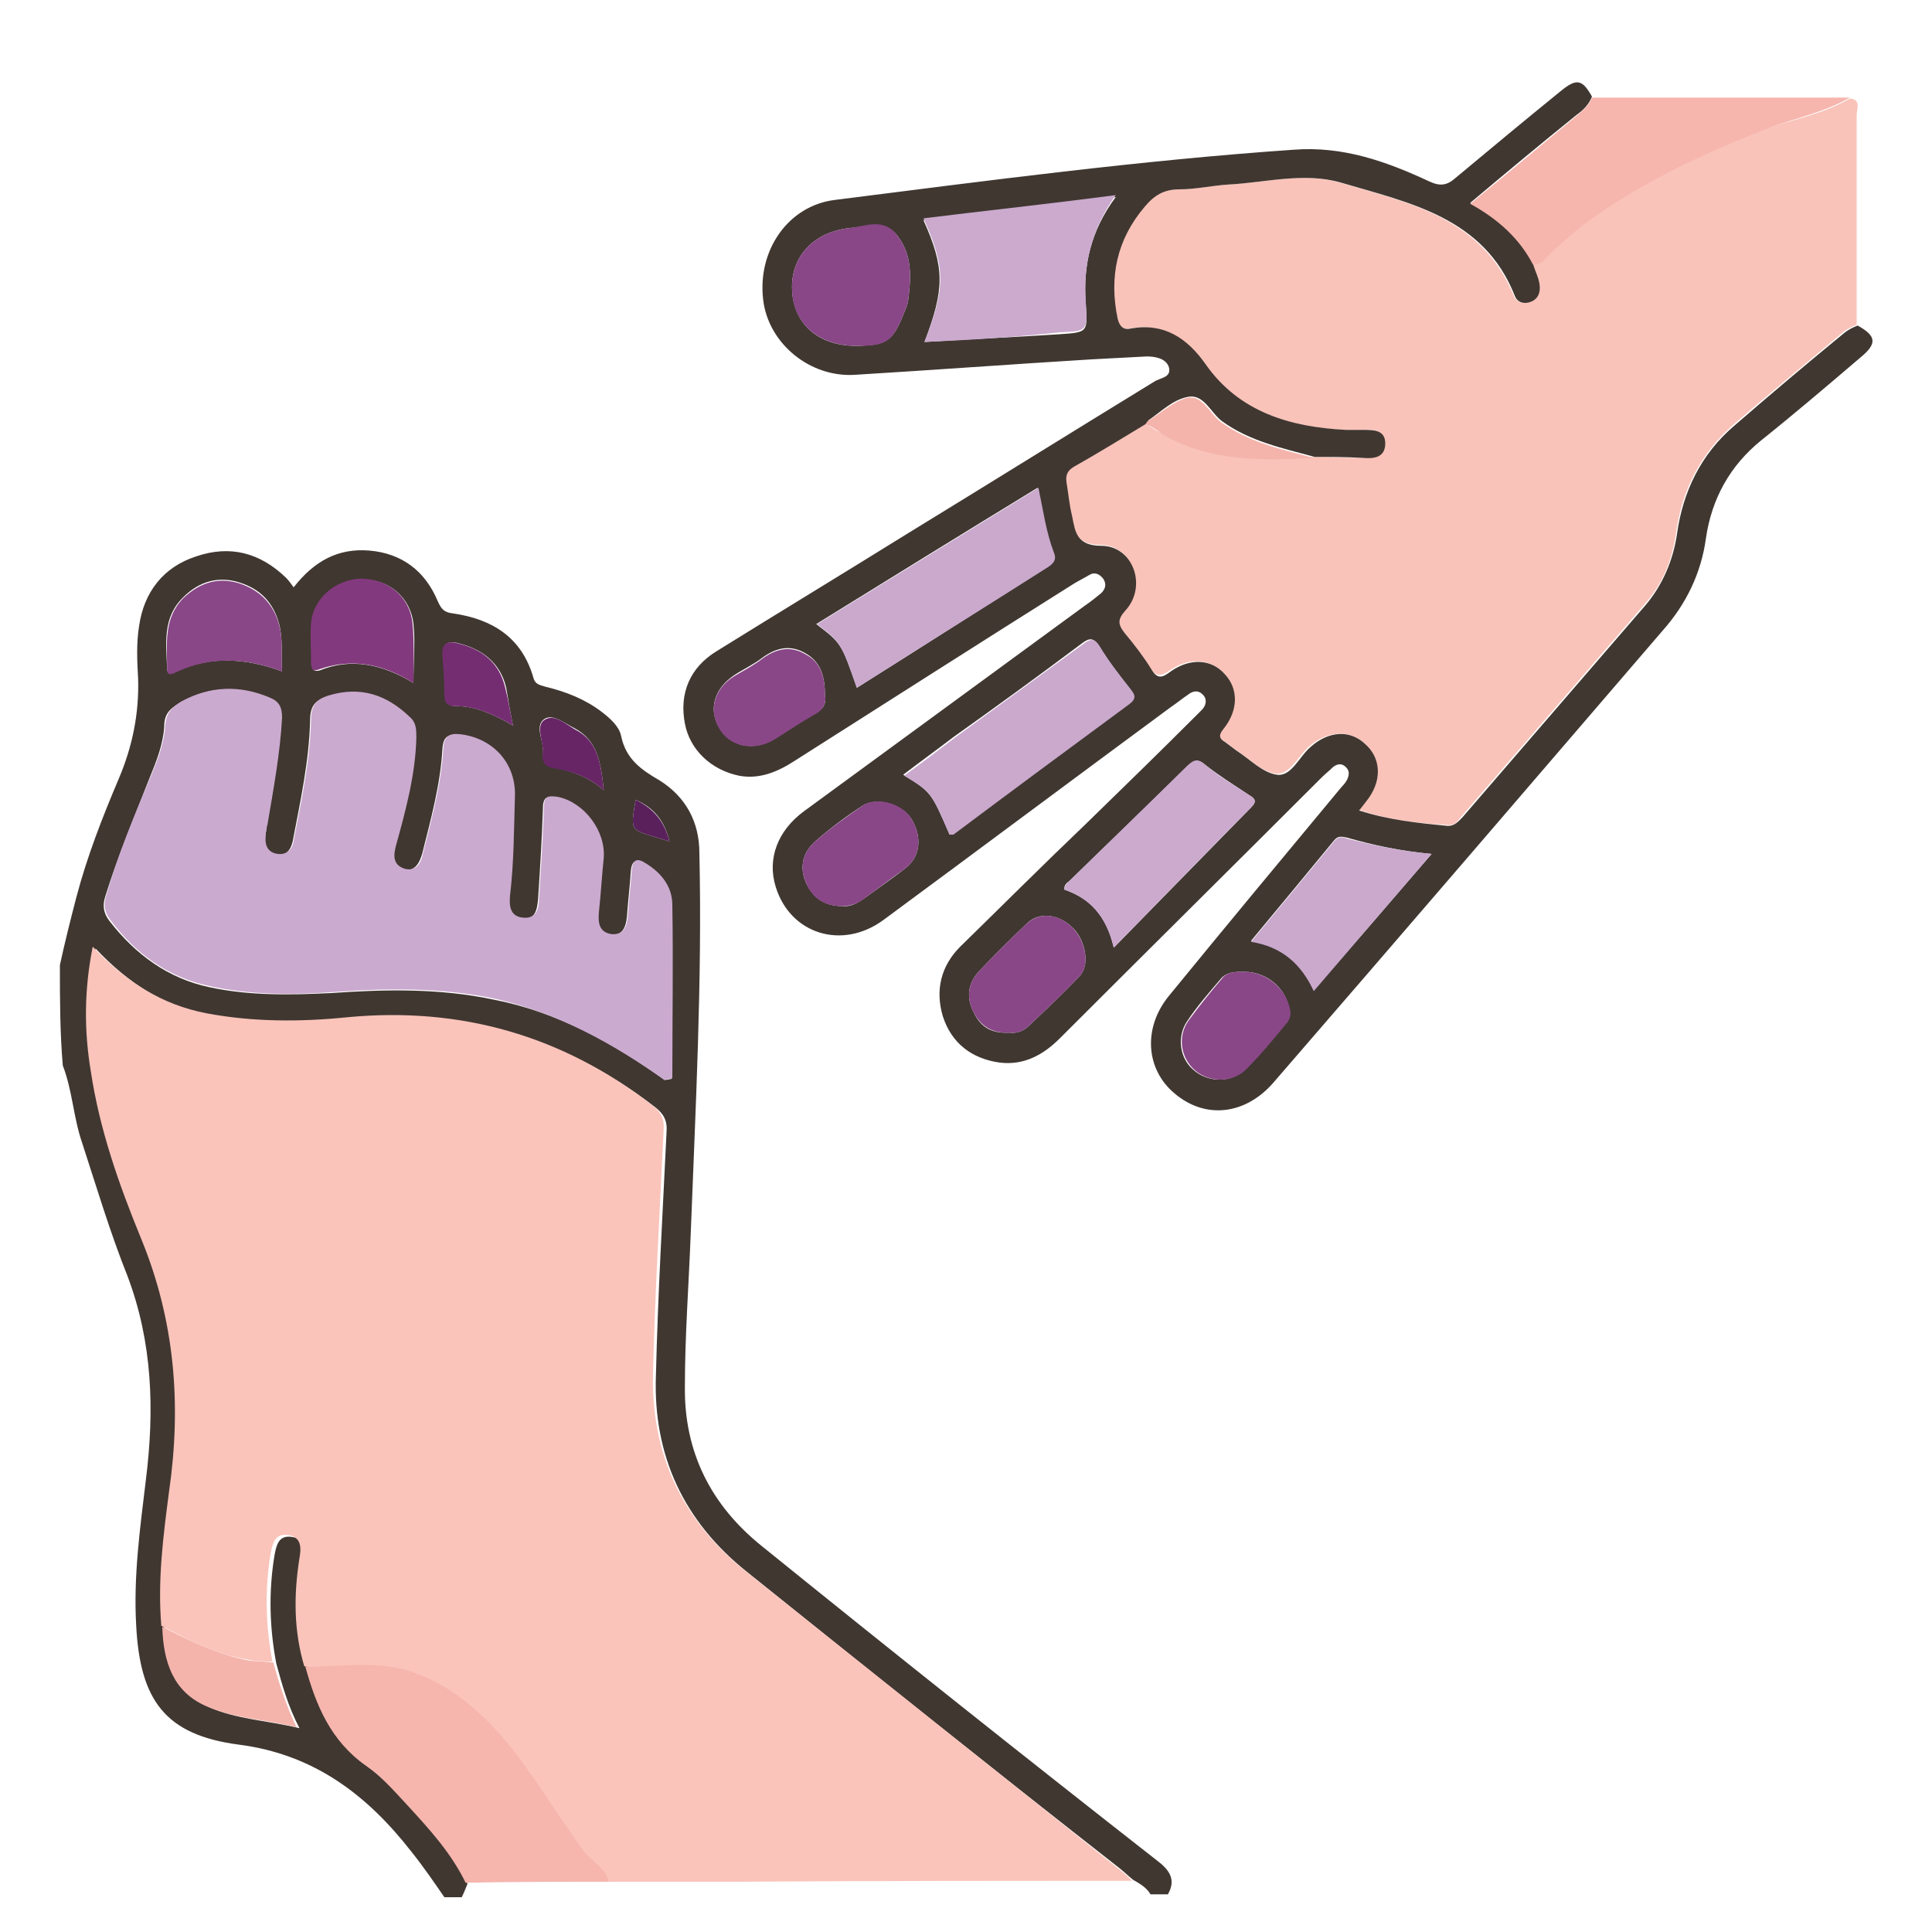
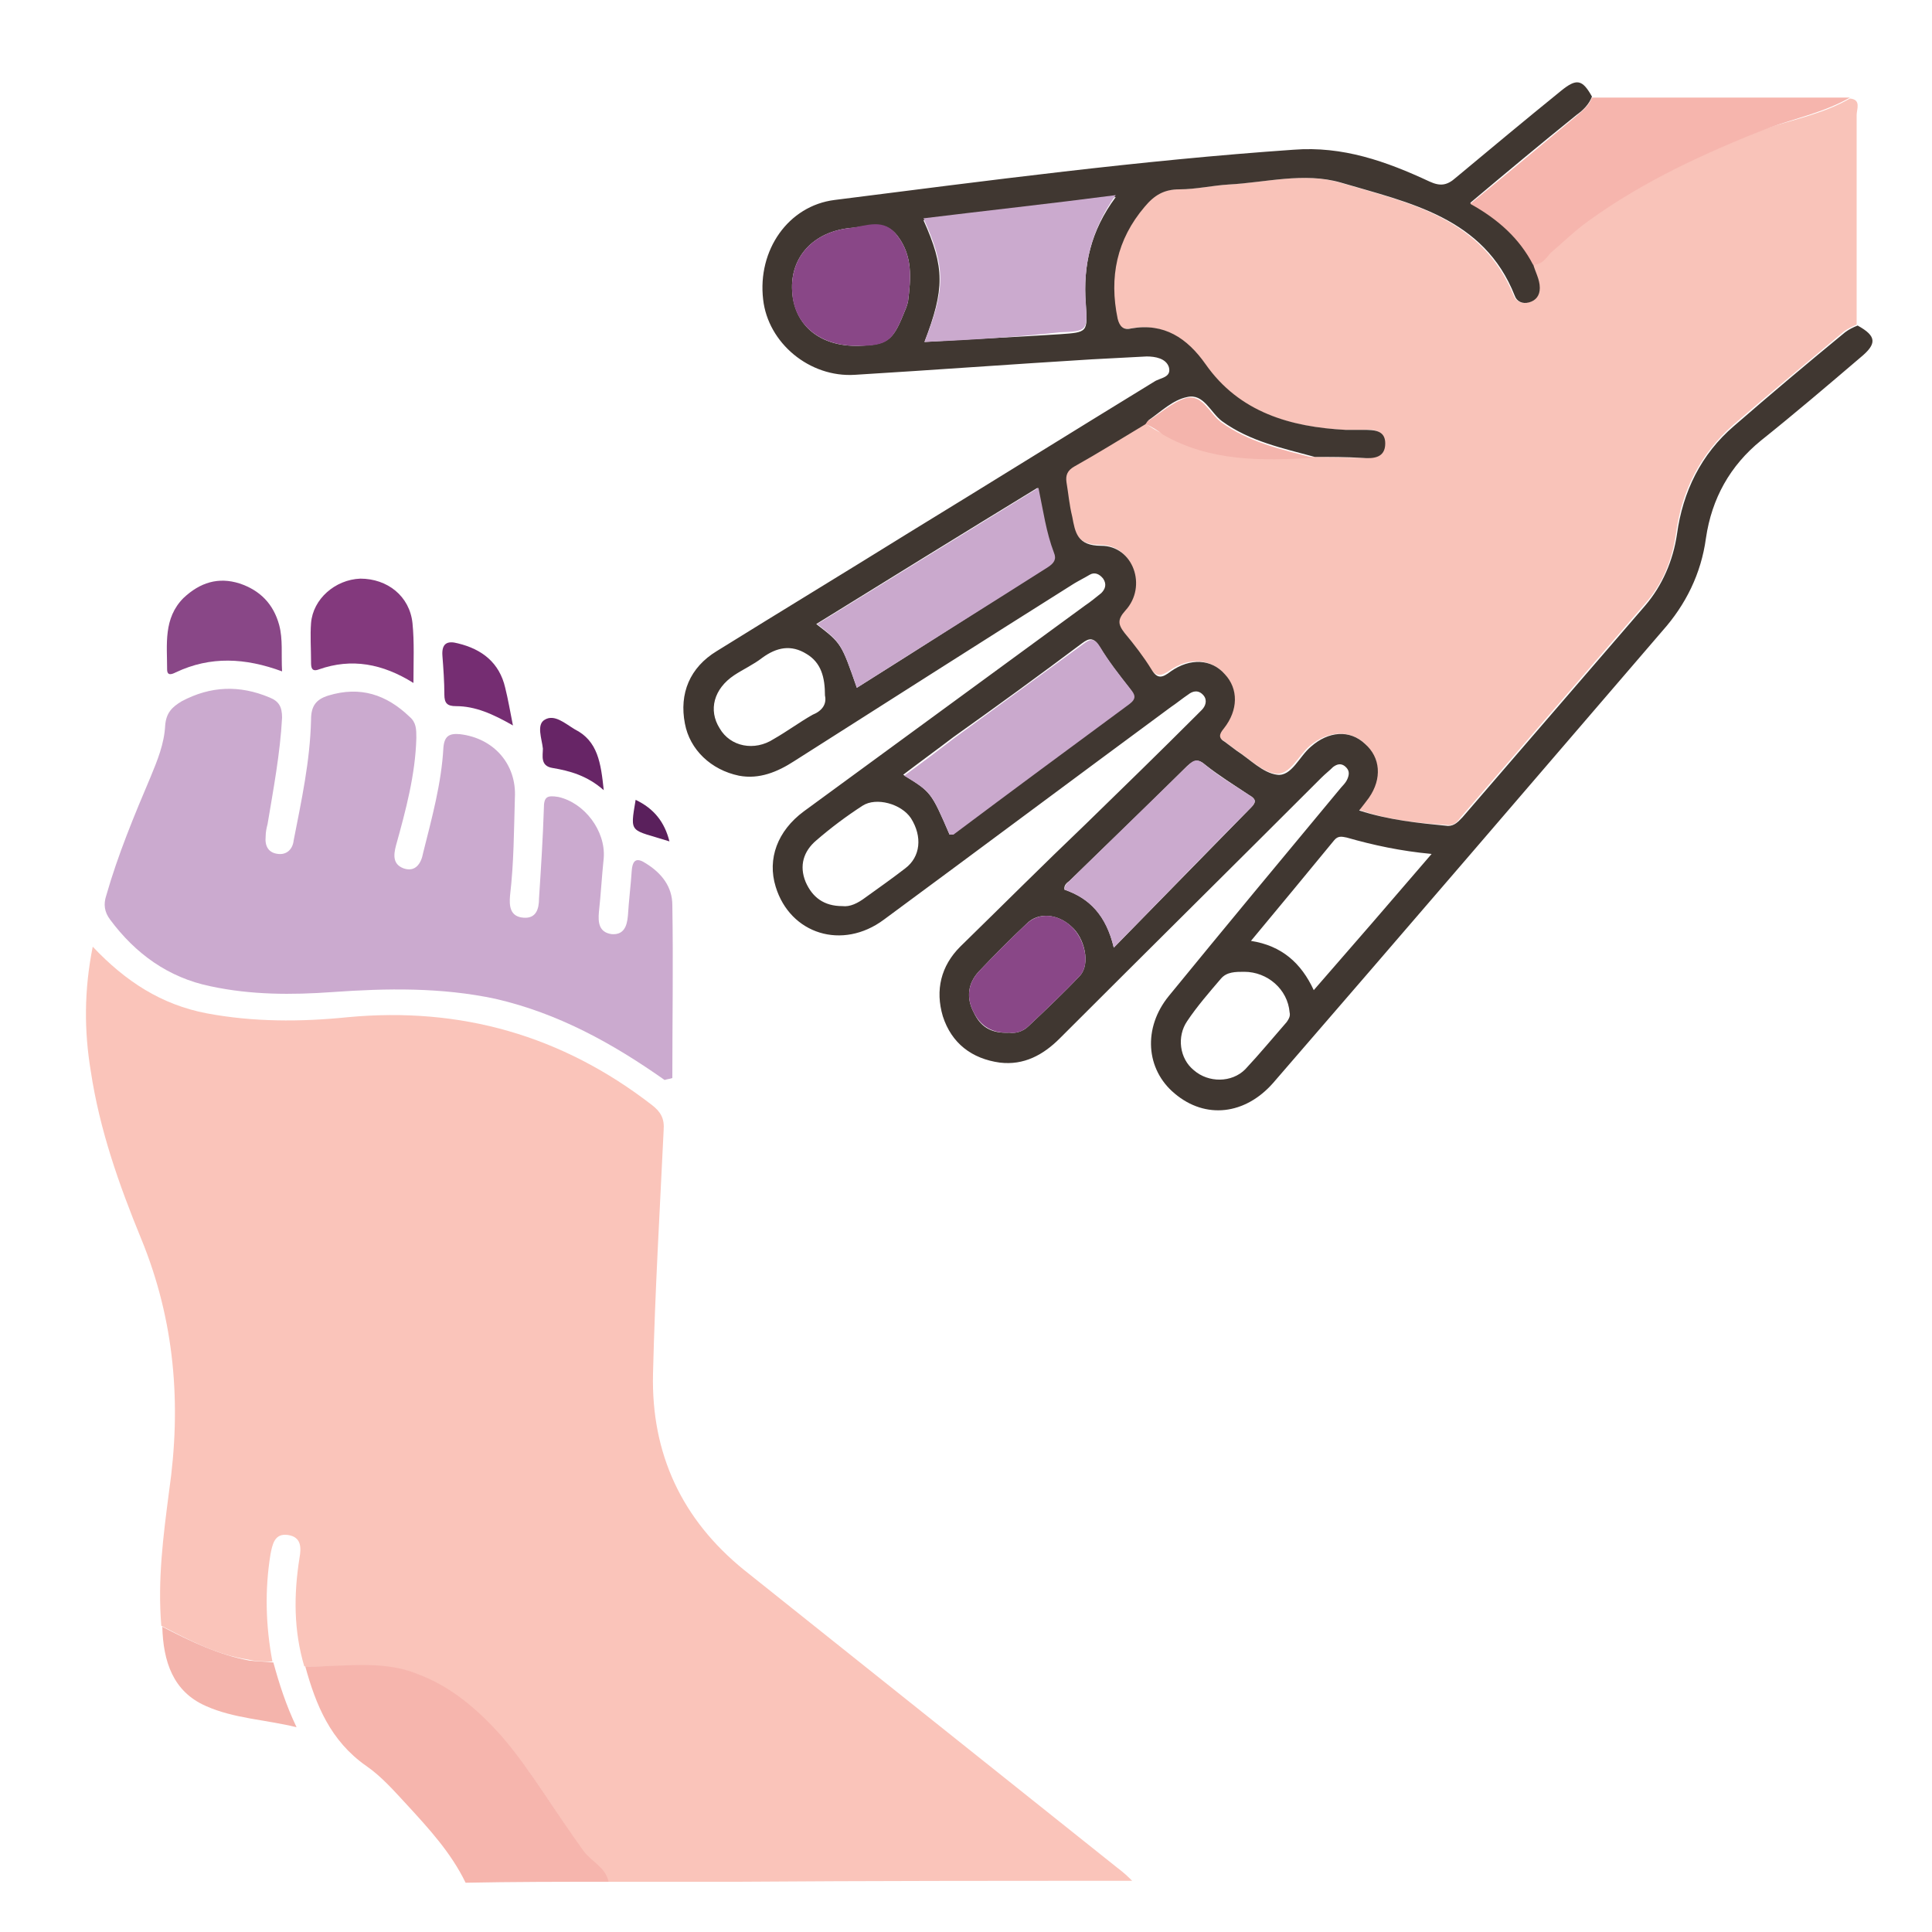
<svg xmlns="http://www.w3.org/2000/svg" version="1.1" id="Layer_1" x="0px" y="0px" viewBox="0 0 200 200" style="enable-background:new 0 0 200 200;" xml:space="preserve">
  <style type="text/css">
	.st0{opacity:0.47;}
	.st1{fill:#855020;}
	.st2{fill:#F0B79A;}
	.st3{opacity:0.26;}
	.st4{fill:#EA6C82;}
	.st5{opacity:0.5;}
	.st6{fill:#EAB1AC;}
	.st7{opacity:0.2;}
	.st8{fill:#F0D5D1;}
	.st9{fill:#7D5741;}
	.st10{fill:#F1C9A1;}
	.st11{fill:#C82153;}
	.st12{fill:#0C5179;}
	.st13{fill:#D3AB83;}
	.st14{fill:#D3AC84;}
	.st15{fill:#10A0C7;}
	.st16{fill:#D2AB83;}
	.st17{fill:#D1AC85;}
	.st18{fill:#D1AC84;}
	.st19{fill:#D0AC84;}
	.st20{fill:#D2AC84;}
	.st21{fill:#F0EFEF;}
	.st22{fill:#F0ECED;}
	.st23{fill:#0D0A0B;}
	.st24{fill:#F6B2B9;}
	.st25{fill:#539ED6;}
	.st26{fill:#F16470;}
	.st27{fill:#FDE078;}
	.st28{fill:#519DD6;}
	.st29{fill:#EE4A58;}
	.st30{fill:#F9CD5B;}
	.st31{fill:#4688C7;}
	.st32{fill:#B6D7F1;}
	.st33{fill:#96CDEE;}
	.st34{fill:#B4D5EE;}
	.st35{fill:#F0959E;}
	.st36{fill:#0D0B04;}
	.st37{fill:#191608;}
	.st38{fill:#0D0B09;}
	.st39{fill:#F1D0A5;}
	.st40{fill:#EFBA87;}
	.st41{fill:#090706;}
	.st42{fill:#0F0C0A;}
	.st43{fill:#F6F4F4;}
	.st44{fill:#0E0C08;}
	.st45{fill:#0D0B07;}
	.st46{fill:#0F0A06;}
	.st47{fill:#EAE3E0;}
	.st48{fill:#ECE5E2;}
	.st49{fill:#D84854;}
	.st50{fill:#3C3A3A;}
	.st51{fill:#070605;}
	.st52{fill:#0C0B0B;}
	.st53{fill:#F5CBA9;}
	.st54{fill:#E8EDF0;}
	.st55{fill:#EC6E6D;}
	.st56{fill:#61B8D1;}
	.st57{fill:#EFC5A4;}
	.st58{fill:#EAA72E;}
	.st59{fill:#F8B233;}
	.st60{fill:#61B7CF;}
	.st61{fill:#E8433E;}
	.st62{fill:#0E0A07;}
	.st63{fill:#BA2426;}
	.st64{fill:#FBCCCC;}
	.st65{fill:#EF5282;}
	.st66{fill:#FACBCC;}
	.st67{fill:#F58F97;}
	.st68{fill:#F59097;}
	.st69{fill:#F59198;}
	.st70{fill:#CE346F;}
	.st71{fill:#CE3570;}
	.st72{fill:#CE356F;}
	.st73{fill:#FEF6F6;}
	.st74{fill:#403731;}
	.st75{fill:#F9C3B9;}
	.st76{fill:#F6B5AD;}
	.st77{fill:#FAC4BA;}
	.st78{fill:#CBAACF;}
	.st79{fill:#894787;}
	.st80{fill:#83397D;}
	.st81{fill:#F4B4AC;}
	.st82{fill:#752D72;}
	.st83{fill:#672566;}
	.st84{fill:#5A205C;}
	.st85{fill:#CBAACE;}
	.st86{fill:#CAA9CD;}
</style>
  <g>
-     <path class="st74" d="M6.2,99.9c0.5-2.3,1.1-4.7,1.7-7c1.1-4.2,2.7-8.3,4.4-12.3c1.4-3.3,2.1-6.7,2-10.3c-0.1-1.8-0.2-3.7,0.1-5.5   c0.5-3.5,2.5-6.1,5.9-7.2c3.5-1.2,6.6-0.4,9.3,2.2c0.3,0.3,0.5,0.6,0.8,1c2.1-2.7,4.6-4.1,7.9-3.8c3.3,0.3,5.7,2.1,7,5.2   c0.4,0.9,0.7,1.2,1.6,1.3c4.1,0.6,7.1,2.5,8.3,6.6c0.2,0.8,0.7,0.8,1.3,1c2.1,0.5,4.1,1.3,5.8,2.6c0.9,0.7,1.8,1.5,2,2.5   c0.5,2.4,2.1,3.5,4,4.6c2.7,1.7,4.1,4.3,4.1,7.5c0.3,13.2-0.4,26.4-0.9,39.5c-0.2,5.2-0.6,10.5-0.6,15.7   c-0.1,6.8,2.7,12.3,7.9,16.5c13.6,11,27.3,21.9,41.1,32.7c1.3,1,1.8,2,1,3.4c-0.6,0-1.2,0-1.8,0c-0.4-0.7-1.1-1.1-1.8-1.5   c-0.5-0.4-0.9-0.8-1.4-1.2C103,183.3,90.1,173,77.3,162.7c-6.5-5.2-9.7-12-9.4-20.3c0.2-8.4,0.7-16.8,1.1-25.2   c0.1-1.2-0.3-1.9-1.2-2.6c-9.3-7.2-19.8-10.2-31.5-9.1c-4.9,0.4-9.7,0.5-14.6-0.4c-4.7-0.9-8.4-3.3-11.8-6.9   c-1,4.5-0.9,8.7-0.2,12.9c0.9,6,2.9,11.7,5.2,17.3c3.5,8.5,4.2,17.2,2.9,26.2c-0.7,4.6-1.2,9.2-0.8,13.9c0.1,3.5,1,6.6,4.6,8.2   c2.9,1.3,6.1,1.4,9.4,2.2c-1.2-2.3-1.8-4.5-2.4-6.7c-0.7-3.7-0.8-7.4-0.2-11.1c0.2-1.1,0.4-2.2,1.8-2c1.4,0.2,1.4,1.2,1.2,2.4   c-0.6,3.8-0.6,7.5,0.5,11.2c1.1,4,2.6,7.7,6.2,10.2c1.6,1.1,2.9,2.6,4.2,4c2.3,2.5,4.6,5,6.1,8.1c-0.2,0.5-0.4,1-0.6,1.4   c-0.6,0-1.2,0-1.8,0c-1.1-1.6-2.2-3.2-3.4-4.7c-4.6-5.9-10.1-10.1-17.9-11.1c-7.6-1-10.2-4.6-10.6-12.3c-0.3-5.1,0.4-10.1,1-15.1   c0.9-7.2,0.7-14.2-1.9-21.1c-1.8-4.5-3.2-9.2-4.7-13.8c-0.9-2.6-1-5.4-2-8C6.2,106.8,6.2,103.3,6.2,99.9z M68.8,111.8   c0.2,0,0.5-0.1,0.7-0.1c0-6,0.1-11.9,0-17.9c0-1.9-1.2-3.3-2.7-4.3c-0.9-0.6-1.4-0.5-1.5,0.7c-0.1,1.6-0.3,3.2-0.4,4.7   c-0.1,1.1-0.5,2-1.7,1.9c-1.2-0.1-1.4-1.2-1.3-2.3c0.2-1.9,0.3-3.8,0.5-5.6c0.3-2.8-1.9-5.7-4.7-6.3c-1.2-0.3-1.5,0-1.5,1.2   c-0.1,3.1-0.3,6.2-0.5,9.3c-0.1,1.1-0.3,2.1-1.6,2c-1.4-0.1-1.5-1.2-1.4-2.3c0.4-3.3,0.4-6.7,0.5-10.1c0.1-3.5-2.3-6.2-5.7-6.6   c-1.1-0.1-1.6,0.1-1.7,1.4c-0.2,3.7-1.2,7.3-2.1,10.9c-0.3,1-0.8,1.9-2,1.6c-1.2-0.4-1.1-1.3-0.8-2.4c1-3.6,1.9-7.3,2.1-11.1   c0-0.8,0-1.5-0.7-2.2c-2.4-2.3-5.1-3.2-8.4-2.2c-1.3,0.4-1.8,1-1.8,2.5c-0.1,4.2-1,8.3-1.8,12.5c-0.2,0.9-0.7,1.5-1.6,1.4   c-1-0.1-1.4-0.8-1.3-1.8c0.1-0.4,0.2-0.8,0.2-1.3c0.7-3.7,1.3-7.3,1.5-11c0.1-1.1-0.3-1.6-1.3-2.1c-3.1-1.3-6.1-1.3-9.1,0.4   c-1,0.6-1.7,1.1-1.7,2.5c-0.1,1.8-0.8,3.6-1.5,5.3c-1.6,4.1-3.3,8.1-4.6,12.3c-0.3,0.9-0.2,1.7,0.4,2.5c2.7,3.5,6.1,6,10.4,6.9   c4.2,0.9,8.4,0.8,12.6,0.6c5.7-0.4,11.3-0.5,16.9,0.7C57.8,104.8,63.5,108,68.8,111.8z M29.2,69.5c-0.1-1.8,0.1-3.3-0.3-4.9   c-0.6-2.2-1.9-3.6-4.1-4.3c-2.2-0.7-4.2-0.1-5.8,1.5c-2.2,2.1-1.8,4.8-1.7,7.4c0,0.7,0.5,0.5,0.9,0.3   C21.7,67.9,25.4,68.1,29.2,69.5z M42.8,70.7c0-2.3,0.2-4.2,0-6.1c-0.3-2.8-2.6-4.7-5.4-4.6c-2.6,0-4.9,2.1-5.1,4.6   c-0.1,1.3,0,2.7,0,4c0,0.5,0,1,0.8,0.8C36.3,68.1,39.5,68.7,42.8,70.7z M53.1,75.1c-0.3-1.5-0.5-2.7-0.7-3.9   c-0.6-2.6-2.5-4-4.9-4.6c-1.1-0.3-1.8,0-1.6,1.3c0.1,1.3,0.2,2.7,0.2,4c0,0.9,0.3,1.2,1.2,1.2C49.2,73.1,51,73.9,53.1,75.1z    M62.5,81.8c-0.3-2.8-0.6-5.1-3-6.4c-1-0.5-2.2-1.5-3.1-1c-1,0.6-0.3,2-0.2,3c0.1,0.7-0.3,1.8,1,2C59,79.8,60.8,80.3,62.5,81.8z    M65.8,82.8c-0.6,3.6-0.6,3,3.5,4.3C68.8,85,67.7,83.6,65.8,82.8z" />
    <path class="st75" d="M191.5,10.2c1.2,0.1,0.7,1.1,0.7,1.7c0,7.2,0,14.5,0,21.7c-0.4,0.2-0.9,0.4-1.3,0.7   c-3.8,3.2-7.7,6.4-11.5,9.7c-3.4,3-5.3,6.8-5.9,11.2c-0.4,2.8-1.4,5.3-3.3,7.4c-6.3,7.3-12.6,14.6-18.9,21.9   c-0.4,0.5-0.7,1-1.5,0.9c-3.1-0.2-6.1-0.5-9.2-1.6c0.4-0.5,0.7-0.9,1-1.3c1.4-2,1.2-4.2-0.4-5.6c-1.6-1.4-3.8-1.2-5.6,0.3   c-1.2,1-2,3-3.5,2.9c-1.5-0.2-2.8-1.6-4.2-2.5c-0.4-0.3-0.8-0.6-1.2-0.9c-0.7-0.4-0.6-0.8-0.1-1.4c1.5-2,1.5-4.1,0.1-5.6   c-1.4-1.5-3.6-1.7-5.6-0.3c-0.9,0.6-1.4,0.7-2-0.2c-0.9-1.3-1.8-2.6-2.8-3.8c-0.6-0.8-0.7-1.4,0.1-2.3c2.3-2.5,0.8-6.7-2.5-6.7   c-2.5,0-2.7-1.4-3-3c-0.2-1.2-0.4-2.4-0.6-3.6c-0.1-0.8,0.1-1.2,0.8-1.6c2.5-1.4,4.9-2.9,7.4-4.4c0.6,0.4,1.2,0.8,1.9,1.1   c4.9,2.8,10.2,2.7,15.6,2.4c1.6,0,3.3,0.1,4.9,0.1c1.2,0,2.4,0,2.4-1.5c0-1.4-1.2-1.5-2.3-1.4c-0.6,0-1.2,0-1.8,0   c-5.7-0.3-11-1.8-14.5-6.8c-1.9-2.7-4.3-4.3-7.7-3.7c-0.8,0.1-1.2-0.2-1.4-1c-0.9-4.3-0.1-8.2,2.8-11.6c1-1.2,2-1.8,3.6-1.8   c1.7,0,3.4-0.4,5.1-0.5c3.9-0.2,7.8-1.3,11.6-0.2c7.1,2.1,14.7,3.6,18,11.7c0.2,0.6,0.9,0.9,1.5,0.7c0.7-0.2,1.1-0.7,1.1-1.5   c0-0.9-0.4-1.6-0.7-2.5c0.8,0,1.3-0.6,1.8-1.1c1.3-1.1,2.5-2.3,3.9-3.3c5.8-4.2,12.2-7.1,18.8-9.7C186,12.3,188.9,11.7,191.5,10.2z   " />
    <path class="st74" d="M118.6,43.9c-2.5,1.5-4.9,3-7.4,4.4c-0.7,0.4-0.9,0.9-0.8,1.6c0.2,1.2,0.3,2.4,0.6,3.6c0.3,1.6,0.5,3,3,3   c3.3,0,4.8,4.2,2.5,6.7c-0.8,0.9-0.8,1.4-0.1,2.3c1,1.2,2,2.5,2.8,3.8c0.6,1,1.1,0.9,2,0.2c2-1.4,4.2-1.3,5.6,0.3   c1.4,1.5,1.4,3.7-0.1,5.6c-0.5,0.6-0.6,1,0.1,1.4c0.4,0.3,0.8,0.6,1.2,0.9c1.4,0.9,2.7,2.3,4.2,2.5c1.5,0.2,2.3-1.9,3.5-2.9   c1.8-1.6,4-1.8,5.6-0.3c1.6,1.4,1.8,3.6,0.4,5.6c-0.3,0.4-0.6,0.8-1,1.3c3.1,1,6.1,1.3,9.2,1.6c0.7,0,1.1-0.5,1.5-0.9   c6.3-7.3,12.6-14.6,18.9-21.9c1.8-2.1,2.9-4.7,3.3-7.4c0.6-4.4,2.5-8.3,5.9-11.2c3.8-3.3,7.6-6.5,11.5-9.7c0.4-0.3,0.8-0.5,1.3-0.7   c2,1.1,2,1.9,0.3,3.3c-3.4,2.9-6.8,5.8-10.3,8.6c-3.2,2.6-5.1,6-5.7,10.1c-0.5,3.7-2.1,6.9-4.5,9.6c-13.4,15.6-26.8,31.2-40.3,46.8   c-2.9,3.3-7,3.8-10.2,1.1c-3-2.5-3.3-6.8-0.6-10.1c5.8-7.1,11.7-14.2,17.6-21.3c0.3-0.4,0.7-0.7,0.9-1.2c0.2-0.5,0.2-0.9-0.3-1.3   c-0.4-0.3-0.8-0.2-1.2,0.1c-0.4,0.4-0.8,0.7-1.2,1.1c-9,9-18.1,18-27.1,27c-1.7,1.7-3.7,2.8-6.2,2.5c-2.9-0.4-5-2-5.9-4.8   c-0.8-2.7-0.2-5.2,1.8-7.2c4.3-4.2,8.6-8.5,13-12.7c3.8-3.7,7.6-7.4,11.4-11.2c0.2-0.2,0.4-0.4,0.6-0.6c0.4-0.4,0.6-1,0.2-1.5   c-0.5-0.6-1.1-0.5-1.6-0.1c-0.6,0.4-1.2,0.9-1.8,1.3c-9.9,7.3-19.8,14.7-29.7,22c-4.3,3.2-9.7,1.5-11.2-3.4   c-0.9-2.9,0.2-5.8,2.9-7.8c9.7-7.1,19.4-14.2,29.1-21.3c0.6-0.4,1.2-0.9,1.7-1.3c0.4-0.4,0.6-0.9,0.2-1.5c-0.4-0.5-0.9-0.7-1.4-0.4   c-0.5,0.3-1.1,0.6-1.6,0.9c-9.7,6.1-19.4,12.3-29,18.4c-1.7,1.1-3.6,1.9-5.7,1.5c-2.9-0.6-5.1-2.7-5.6-5.4   c-0.6-3.1,0.5-5.8,3.3-7.5c6.6-4.1,13.2-8.1,19.8-12.2c8.5-5.2,17-10.5,25.5-15.7c0.6-0.4,1.8-0.4,1.5-1.5   c-0.3-0.9-1.4-1.1-2.3-1.1c-1.9,0.1-3.8,0.2-5.7,0.3c-8.2,0.5-16.3,1.1-24.5,1.6c-4.7,0.3-9-3.3-9.5-7.8c-0.6-5.1,2.6-9.7,7.4-10.3   c15.8-2,31.6-4.1,47.5-5.2c5.1-0.4,9.6,1.2,14.1,3.3c1.1,0.5,1.8,0.4,2.7-0.4c3.6-3,7.2-6,10.9-9c1.6-1.3,2.2-1.2,3.2,0.6   c-0.3,0.8-0.9,1.4-1.6,1.9c-3.6,2.9-7.2,5.9-11,9.1c3,1.5,5.1,3.5,6.5,6.3c0.2,0.8,0.7,1.6,0.7,2.5c0,0.8-0.4,1.3-1.1,1.5   c-0.7,0.2-1.3-0.1-1.5-0.7c-3.2-8.1-10.9-9.6-18-11.7c-3.8-1.1-7.8,0-11.6,0.2c-1.7,0.1-3.4,0.5-5.1,0.5c-1.6,0-2.6,0.6-3.6,1.8   c-2.9,3.4-3.7,7.3-2.8,11.6c0.2,0.8,0.6,1.2,1.4,1c3.4-0.6,5.8,1,7.7,3.7c3.5,5,8.8,6.5,14.5,6.8c0.6,0,1.2,0,1.8,0   c1.1,0,2.3,0,2.3,1.4c0,1.5-1.2,1.6-2.4,1.5c-1.6-0.1-3.3-0.1-4.9-0.1c-3.3-0.9-6.7-1.6-9.6-3.7c-1.2-0.9-1.9-2.9-3.6-2.5   c-1.5,0.3-2.7,1.5-4,2.4C118.8,43.7,118.7,43.8,118.6,43.9z M95.7,35.4c4.8-0.3,9.4-0.5,14-0.8c2.9-0.2,2.9-0.2,2.7-3.1   c-0.3-4,0.5-7.6,3.1-11.1c-6.9,0.8-13.3,1.6-19.9,2.4C97.8,27.7,97.8,29.9,95.7,35.4z M88.7,71.2c6.7-4.2,13.2-8.4,19.7-12.5   c0.6-0.4,0.9-0.8,0.6-1.5c-0.8-2.1-1.1-4.3-1.6-6.7c-7.7,4.7-15.3,9.4-22.9,14.1C87.1,66.6,87.1,66.6,88.7,71.2z M98.3,86.4   c0.1,0,0.3,0,0.3-0.1c6.1-4.5,12.1-9,18.2-13.5c0.8-0.6,0.6-0.9,0.1-1.6c-1.1-1.4-2.2-2.8-3.1-4.3c-0.6-0.9-1-0.9-1.8-0.3   c-4.4,3.3-8.8,6.5-13.3,9.7c-1.7,1.3-3.5,2.6-5.2,3.9C96.4,82,96.4,82,98.3,86.4z M115.3,98.1c5-5.1,9.6-9.8,14.2-14.5   c0.6-0.6,0.5-0.9-0.2-1.3c-1.5-1-3.1-2-4.5-3.1c-0.8-0.7-1.2-0.5-1.9,0.1c-4,4-8.1,7.9-12.2,11.9c-0.3,0.2-0.6,0.5-0.5,0.9   C112.8,93,114.5,94.7,115.3,98.1z M148.2,88.4c-3.2-0.3-6-0.9-8.8-1.7c-0.5-0.1-0.9-0.2-1.3,0.3c-2.8,3.4-5.6,6.8-8.6,10.4   c3.2,0.5,5.2,2.3,6.5,5.1C140.1,97.8,144,93.3,148.2,88.4z M88.9,35.8c2.9-0.1,3.5-0.5,4.6-3.2c0.2-0.5,0.4-0.9,0.5-1.4   c0.3-2.4,0.5-4.7-1.1-6.8c-1.4-1.8-3.2-0.9-4.9-0.8c-3.8,0.4-6.2,3-6,6.5C82.2,33.7,84.9,35.9,88.9,35.8z M104.5,106.9   c0.6,0.1,1.4-0.1,2-0.7c1.8-1.7,3.6-3.4,5.3-5.2c1.1-1.2,0.5-3.9-0.9-5.1c-1.4-1.3-3.4-1.5-4.6-0.3c-1.7,1.6-3.4,3.3-5,5   c-1.1,1.2-1.3,2.7-0.5,4.2C101.5,106.3,102.6,107,104.5,106.9z M87.2,93.8c0.8,0.1,1.6-0.3,2.4-0.9c1.4-1,2.8-2,4.1-3   c1.6-1.2,1.8-3.3,0.6-5.2c-1-1.5-3.6-2.2-5-1.3c-1.7,1.1-3.3,2.3-4.8,3.6c-1.3,1.1-1.8,2.6-1.1,4.3C84.1,92.9,85.3,93.8,87.2,93.8z    M128.8,100.6c-0.9,0-1.8,0-2.4,0.7c-1.2,1.4-2.5,2.9-3.5,4.4c-1.1,1.6-0.8,3.9,0.7,5.1c1.5,1.3,3.9,1.3,5.3-0.1   c1.5-1.6,2.9-3.3,4.3-4.9c0.2-0.3,0.4-0.6,0.3-1C133.3,102.4,131.2,100.6,128.8,100.6z M85.4,72c0-1.9-0.4-3.4-1.9-4.3   c-1.6-1-3.1-0.7-4.6,0.4c-0.9,0.7-2,1.2-2.9,1.8c-2.1,1.4-2.7,3.6-1.5,5.5c1.1,1.9,3.6,2.4,5.6,1.1c1.4-0.8,2.6-1.7,4-2.5   C85.1,73.6,85.6,72.9,85.4,72z" />
    <path class="st76" d="M158.7,27.4c-1.4-2.7-3.6-4.7-6.5-6.3c3.8-3.1,7.4-6.1,11-9.1c0.7-0.6,1.3-1.1,1.6-1.9c8.9,0,17.8,0,26.7,0   c-2.6,1.5-5.5,2.1-8.3,3.1c-6.6,2.6-13,5.5-18.8,9.7c-1.4,1-2.6,2.2-3.9,3.3C160,26.8,159.6,27.4,158.7,27.4z" />
    <path class="st77" d="M117.2,194.7c-13.6,0-27.2,0-40.8,0.1c-4.5,0-9,0-13.5,0c-0.3-1.5-1.8-2.1-2.6-3.2c-2.8-4-5.2-8.2-8.5-11.9   c-2.5-2.8-5.3-5.2-8.9-6.5c-3.8-1.3-7.6-0.5-11.4-0.7c-1.1-3.7-1.1-7.4-0.5-11.2c0.2-1.1,0.2-2.2-1.2-2.4c-1.4-0.2-1.6,1-1.8,2   c-0.6,3.7-0.5,7.4,0.2,11.1c-0.8,0-1.7,0-2.5-0.2c-3.3-0.5-6.1-2-9-3.5c-0.4-4.7,0.2-9.3,0.8-13.9c1.3-9,0.6-17.7-2.9-26.2   c-2.3-5.6-4.3-11.3-5.2-17.3c-0.7-4.2-0.7-8.4,0.2-12.9c3.4,3.6,7.1,6,11.8,6.9c4.8,0.9,9.7,0.9,14.6,0.4   c11.7-1.1,22.2,1.9,31.5,9.1c0.9,0.7,1.3,1.4,1.2,2.6c-0.4,8.4-0.9,16.8-1.1,25.2c-0.2,8.3,3,15.1,9.4,20.3   c12.9,10.3,25.7,20.5,38.6,30.8C116.4,193.9,116.8,194.3,117.2,194.7z" />
    <path class="st78" d="M68.8,111.8c-5.4-3.8-11-6.9-17.5-8.4c-5.6-1.2-11.3-1.1-16.9-0.7c-4.2,0.3-8.4,0.3-12.6-0.6   c-4.4-0.9-7.8-3.4-10.4-6.9c-0.6-0.8-0.7-1.6-0.4-2.5c1.2-4.2,2.9-8.3,4.6-12.3c0.7-1.7,1.4-3.4,1.5-5.3c0.1-1.3,0.7-1.9,1.7-2.5   c3-1.6,6-1.7,9.1-0.4c1,0.4,1.3,1,1.3,2.1c-0.2,3.7-0.9,7.4-1.5,11c-0.1,0.4-0.2,0.8-0.2,1.3c-0.1,1,0.3,1.7,1.3,1.8   c0.9,0.1,1.5-0.5,1.6-1.4c0.8-4.1,1.7-8.2,1.8-12.5c0-1.4,0.5-2.1,1.8-2.5c3.3-1,6-0.1,8.4,2.2c0.7,0.6,0.7,1.3,0.7,2.2   c-0.1,3.8-1.1,7.5-2.1,11.1c-0.3,1.1-0.3,2,0.8,2.4c1.2,0.4,1.8-0.5,2-1.6c0.9-3.6,1.9-7.2,2.1-10.9c0.1-1.2,0.6-1.5,1.7-1.4   c3.5,0.4,5.9,3.1,5.7,6.6c-0.1,3.4-0.1,6.7-0.5,10.1c-0.1,1.1,0,2.2,1.4,2.3c1.3,0.1,1.6-0.9,1.6-2c0.2-3.1,0.4-6.2,0.5-9.3   c0-1.2,0.3-1.4,1.5-1.2c2.7,0.6,4.9,3.5,4.7,6.3c-0.2,1.9-0.3,3.8-0.5,5.6c-0.1,1.1,0,2.1,1.3,2.3c1.2,0.1,1.6-0.7,1.7-1.9   c0.1-1.6,0.3-3.2,0.4-4.7c0.1-1.2,0.6-1.3,1.5-0.7c1.6,1,2.7,2.4,2.7,4.3c0.1,6,0,11.9,0,17.9C69.3,111.7,69.1,111.7,68.8,111.8z" />
    <path class="st76" d="M31.6,172.5c3.8,0.1,7.7-0.7,11.4,0.7c3.6,1.3,6.4,3.7,8.9,6.5c3.2,3.7,5.6,7.9,8.5,11.9   c0.8,1.1,2.3,1.7,2.6,3.2c-4.9,0-9.9,0-14.8,0.1c-1.5-3.1-3.8-5.6-6.1-8.1c-1.3-1.4-2.6-2.9-4.2-4   C34.2,180.2,32.7,176.5,31.6,172.5z" />
    <path class="st79" d="M29.2,69.5c-3.8-1.4-7.4-1.6-11,0.1c-0.4,0.2-0.9,0.4-0.9-0.3c0-2.6-0.4-5.3,1.7-7.4c1.7-1.6,3.6-2.2,5.8-1.5   c2.1,0.7,3.5,2.1,4.1,4.3C29.3,66.2,29.1,67.7,29.2,69.5z" />
    <path class="st80" d="M42.8,70.7c-3.2-2-6.4-2.6-9.8-1.4c-0.8,0.3-0.8-0.3-0.8-0.8c0-1.3-0.1-2.7,0-4c0.2-2.5,2.5-4.5,5.1-4.6   c2.8,0,5.1,1.8,5.4,4.6C42.9,66.5,42.8,68.5,42.8,70.7z" />
    <path class="st81" d="M16.8,168.4c2.9,1.5,5.8,2.9,9,3.5c0.8,0.1,1.7,0.1,2.5,0.2c0.6,2.2,1.3,4.4,2.4,6.7   c-3.3-0.8-6.5-0.9-9.4-2.2C17.9,175.1,16.9,172,16.8,168.4z" />
    <path class="st82" d="M53.1,75.1c-2.1-1.2-3.9-2-5.9-2c-0.9,0-1.2-0.3-1.2-1.2c0-1.3-0.1-2.7-0.2-4c-0.1-1.3,0.5-1.6,1.6-1.3   c2.5,0.6,4.3,2,4.9,4.6C52.6,72.4,52.8,73.6,53.1,75.1z" />
    <path class="st83" d="M62.5,81.8c-1.7-1.5-3.5-2-5.3-2.3c-1.3-0.2-1-1.3-1-2c-0.1-1-0.7-2.5,0.2-3c1-0.6,2.1,0.4,3.1,1   C61.9,76.7,62.2,79,62.5,81.8z" />
    <path class="st84" d="M65.8,82.8c1.9,0.9,3,2.3,3.5,4.3C65.2,85.8,65.2,86.4,65.8,82.8z" />
    <path class="st81" d="M118.6,43.9c0.1-0.1,0.1-0.2,0.2-0.3c1.3-0.8,2.6-2,4-2.4c1.7-0.4,2.4,1.6,3.6,2.5c2.9,2.1,6.2,2.8,9.6,3.7   c-5.4,0.3-10.7,0.4-15.6-2.4C119.9,44.6,119.3,44.2,118.6,43.9z" />
    <path class="st85" d="M95.7,35.4c2.2-5.6,2.2-7.7-0.1-12.8c6.5-0.8,13-1.5,19.9-2.4c-2.5,3.5-3.4,7.2-3.1,11.1   c0.2,2.9,0.2,3-2.7,3.1C105.1,34.9,100.4,35.2,95.7,35.4z" />
    <path class="st86" d="M88.7,71.2c-1.6-4.6-1.6-4.6-4.1-6.6c7.6-4.7,15.1-9.3,22.9-14.1c0.5,2.4,0.8,4.6,1.6,6.7   c0.3,0.7,0,1.1-0.6,1.5C101.9,62.9,95.3,67,88.7,71.2z" />
    <path class="st86" d="M98.3,86.4c-1.9-4.4-1.9-4.4-4.7-6.1c1.8-1.3,3.5-2.6,5.2-3.9c4.4-3.2,8.9-6.5,13.3-9.7   c0.8-0.6,1.2-0.7,1.8,0.3c0.9,1.5,2,2.9,3.1,4.3c0.5,0.6,0.7,1-0.1,1.6c-6.1,4.5-12.2,9-18.2,13.5C98.5,86.4,98.4,86.4,98.3,86.4z" />
    <path class="st85" d="M115.3,98.1c-0.8-3.3-2.5-5.1-5.1-6c0-0.5,0.3-0.7,0.5-0.9c4.1-4,8.1-7.9,12.2-11.9c0.7-0.7,1.1-0.8,1.9-0.1   c1.4,1.2,3,2.1,4.5,3.1c0.7,0.4,0.8,0.7,0.2,1.3C124.9,88.2,120.3,93,115.3,98.1z" />
-     <path class="st86" d="M148.2,88.4c-4.2,4.9-8.1,9.4-12.2,14.2c-1.3-2.8-3.3-4.6-6.5-5.1c3-3.6,5.8-7,8.6-10.4   c0.4-0.5,0.8-0.5,1.3-0.3C142.2,87.5,144.9,88.1,148.2,88.4z" />
    <path class="st79" d="M88.9,35.8c-4,0.1-6.8-2.2-6.9-5.7c-0.2-3.5,2.2-6.1,6-6.5c1.7-0.2,3.5-1.1,4.9,0.8c1.6,2.1,1.4,4.4,1.1,6.8   c-0.1,0.5-0.3,0.9-0.5,1.4C92.4,35.3,91.8,35.8,88.9,35.8z" />
    <path class="st79" d="M104.5,106.9c-1.8,0.1-3-0.7-3.7-2.1c-0.8-1.5-0.6-3,0.5-4.2c1.6-1.7,3.3-3.4,5-5c1.3-1.2,3.2-1,4.6,0.3   c1.4,1.3,2,3.9,0.9,5.1c-1.7,1.8-3.5,3.5-5.3,5.2C105.9,106.8,105.1,107,104.5,106.9z" />
-     <path class="st79" d="M87.2,93.8c-1.9,0-3.1-0.8-3.8-2.5c-0.7-1.7-0.2-3.2,1.1-4.3c1.5-1.3,3.2-2.5,4.8-3.6c1.5-1,4.1-0.2,5,1.3   c1.2,1.9,1,4-0.6,5.2c-1.4,1-2.7,2-4.1,3C88.9,93.5,88.1,93.8,87.2,93.8z" />
-     <path class="st79" d="M128.8,100.6c2.4,0,4.5,1.9,4.8,4.2c0,0.4-0.1,0.7-0.3,1c-1.4,1.7-2.8,3.4-4.3,4.9c-1.4,1.4-3.8,1.4-5.3,0.1   c-1.5-1.3-1.8-3.5-0.7-5.1c1.1-1.5,2.3-3,3.5-4.4C127,100.6,127.9,100.6,128.8,100.6z" />
-     <path class="st79" d="M85.4,72c0.2,0.9-0.3,1.6-1.3,2.1c-1.4,0.8-2.7,1.7-4,2.5c-2.1,1.2-4.5,0.7-5.6-1.1c-1.2-1.9-0.6-4.2,1.5-5.5   c1-0.6,2-1.1,2.9-1.8c1.5-1.1,3-1.4,4.6-0.4C85,68.6,85.4,70.2,85.4,72z" />
  </g>
</svg>